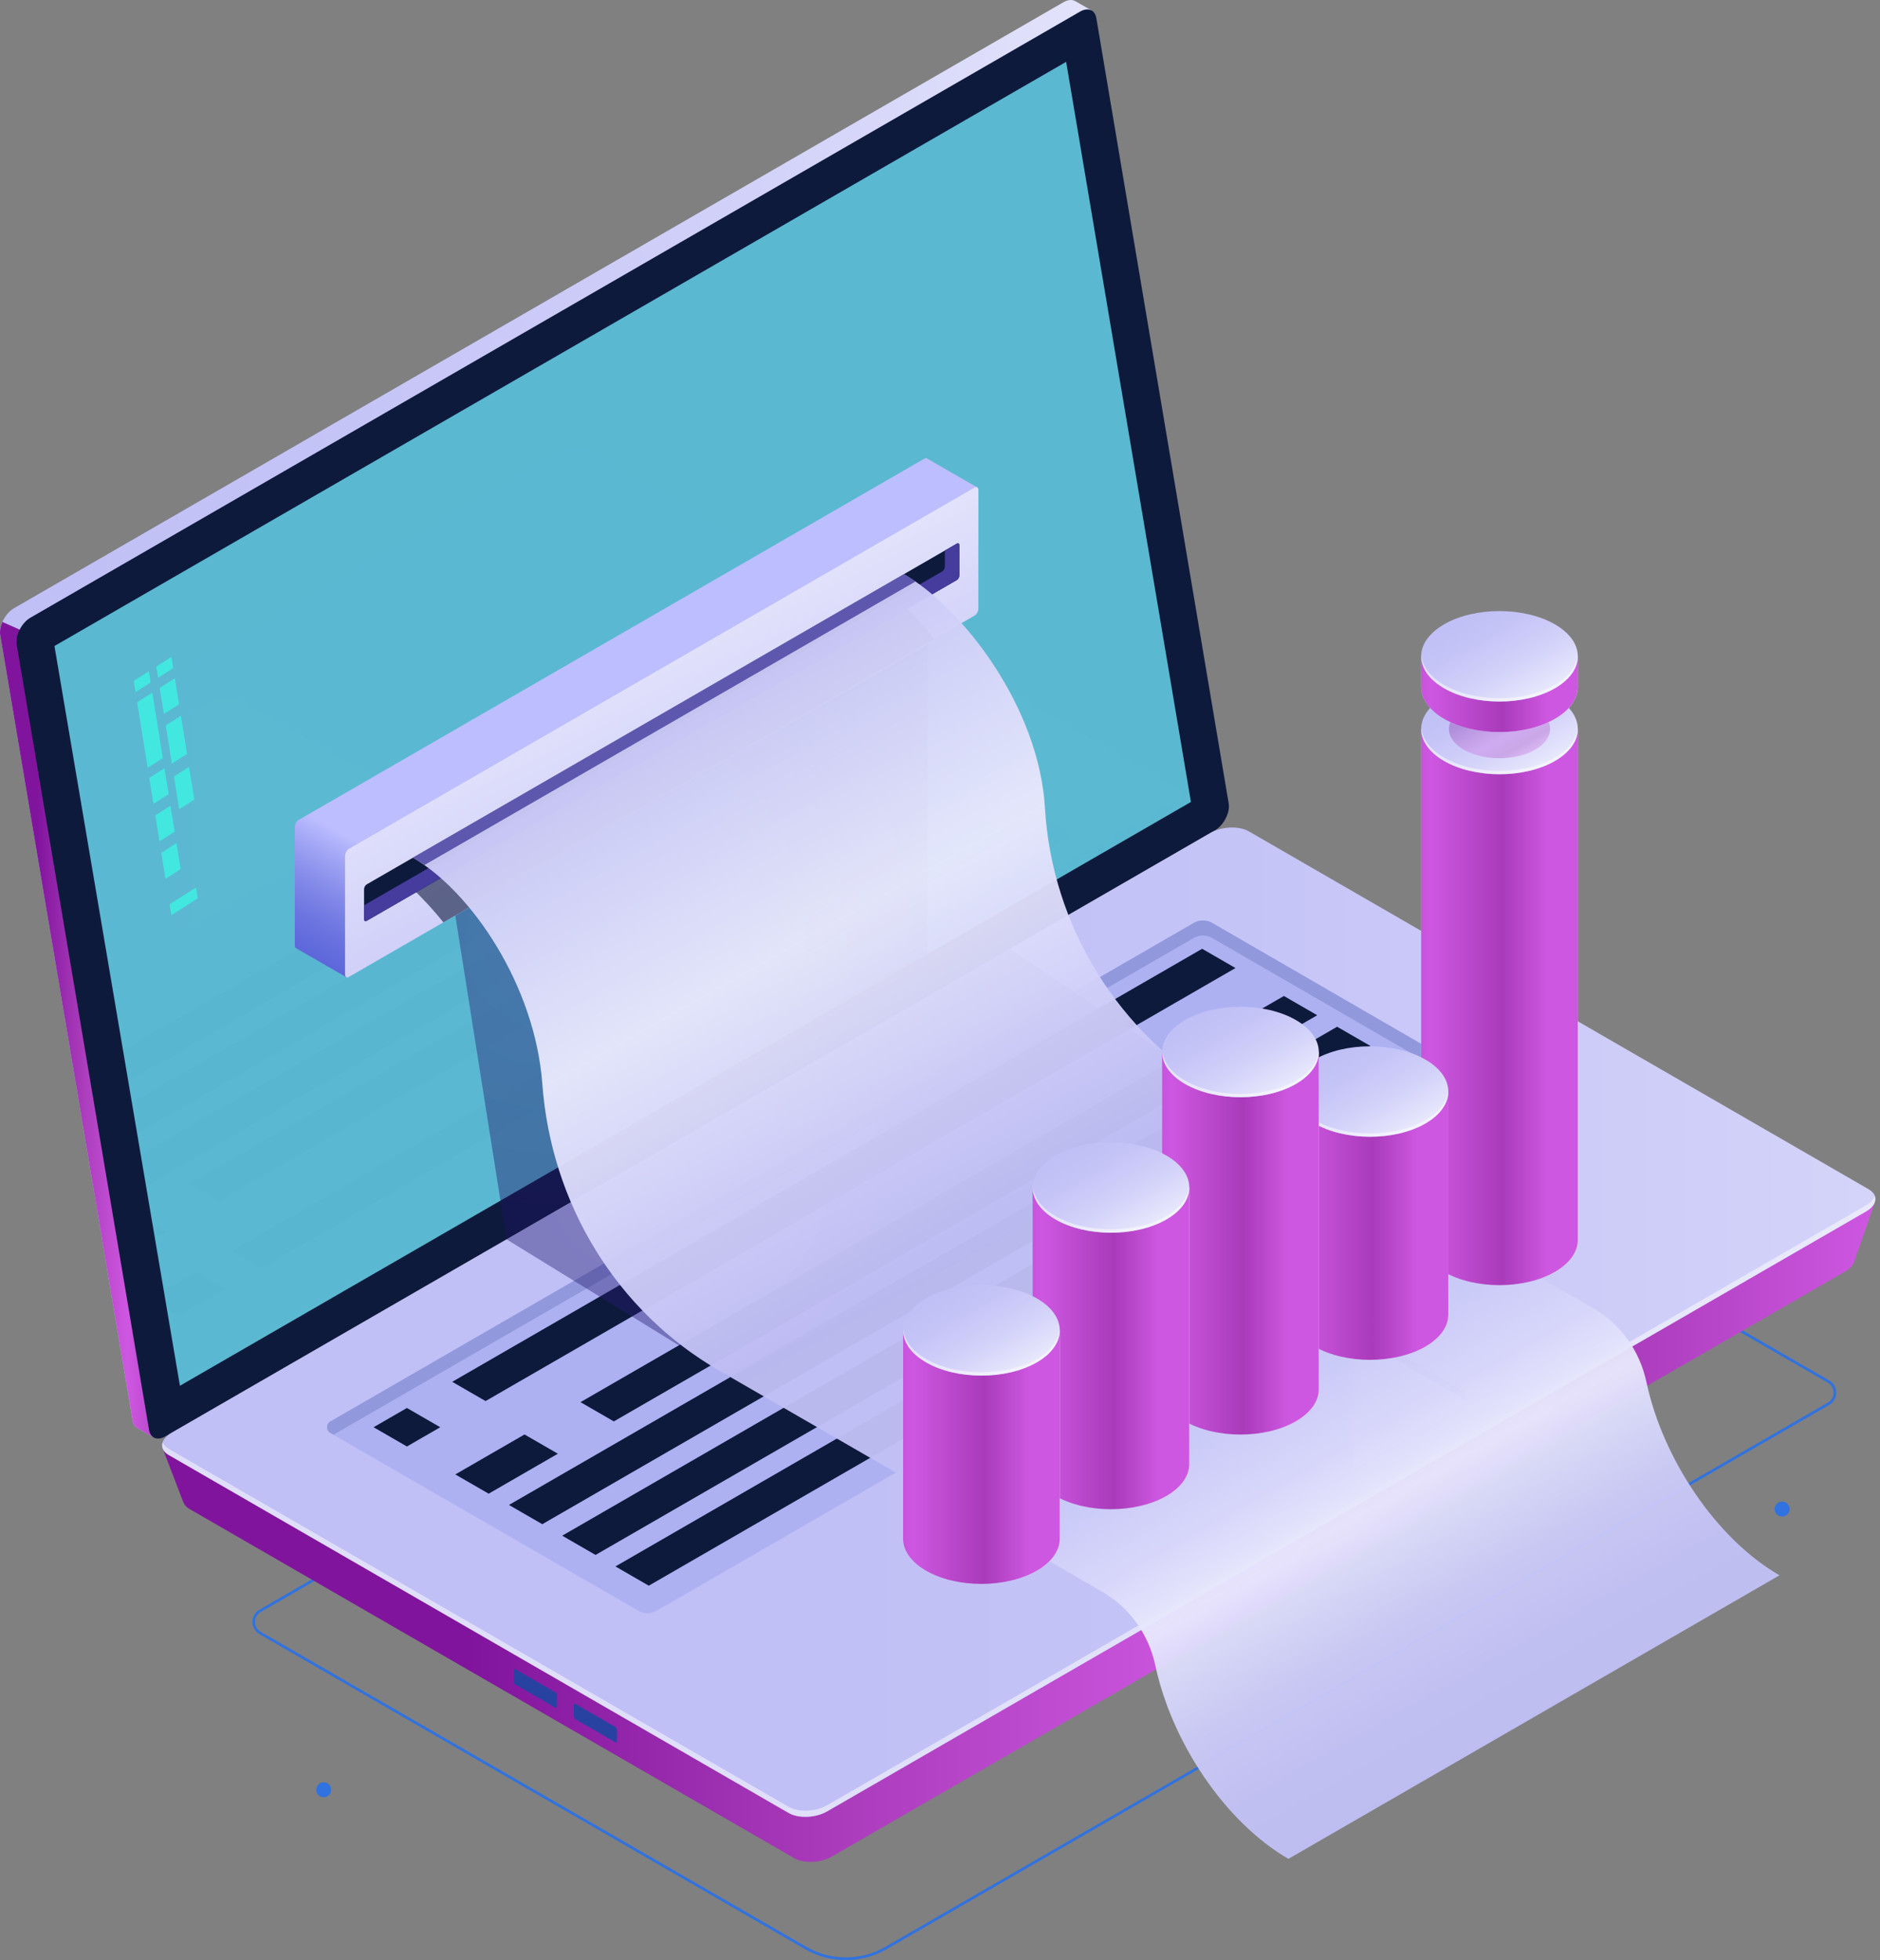
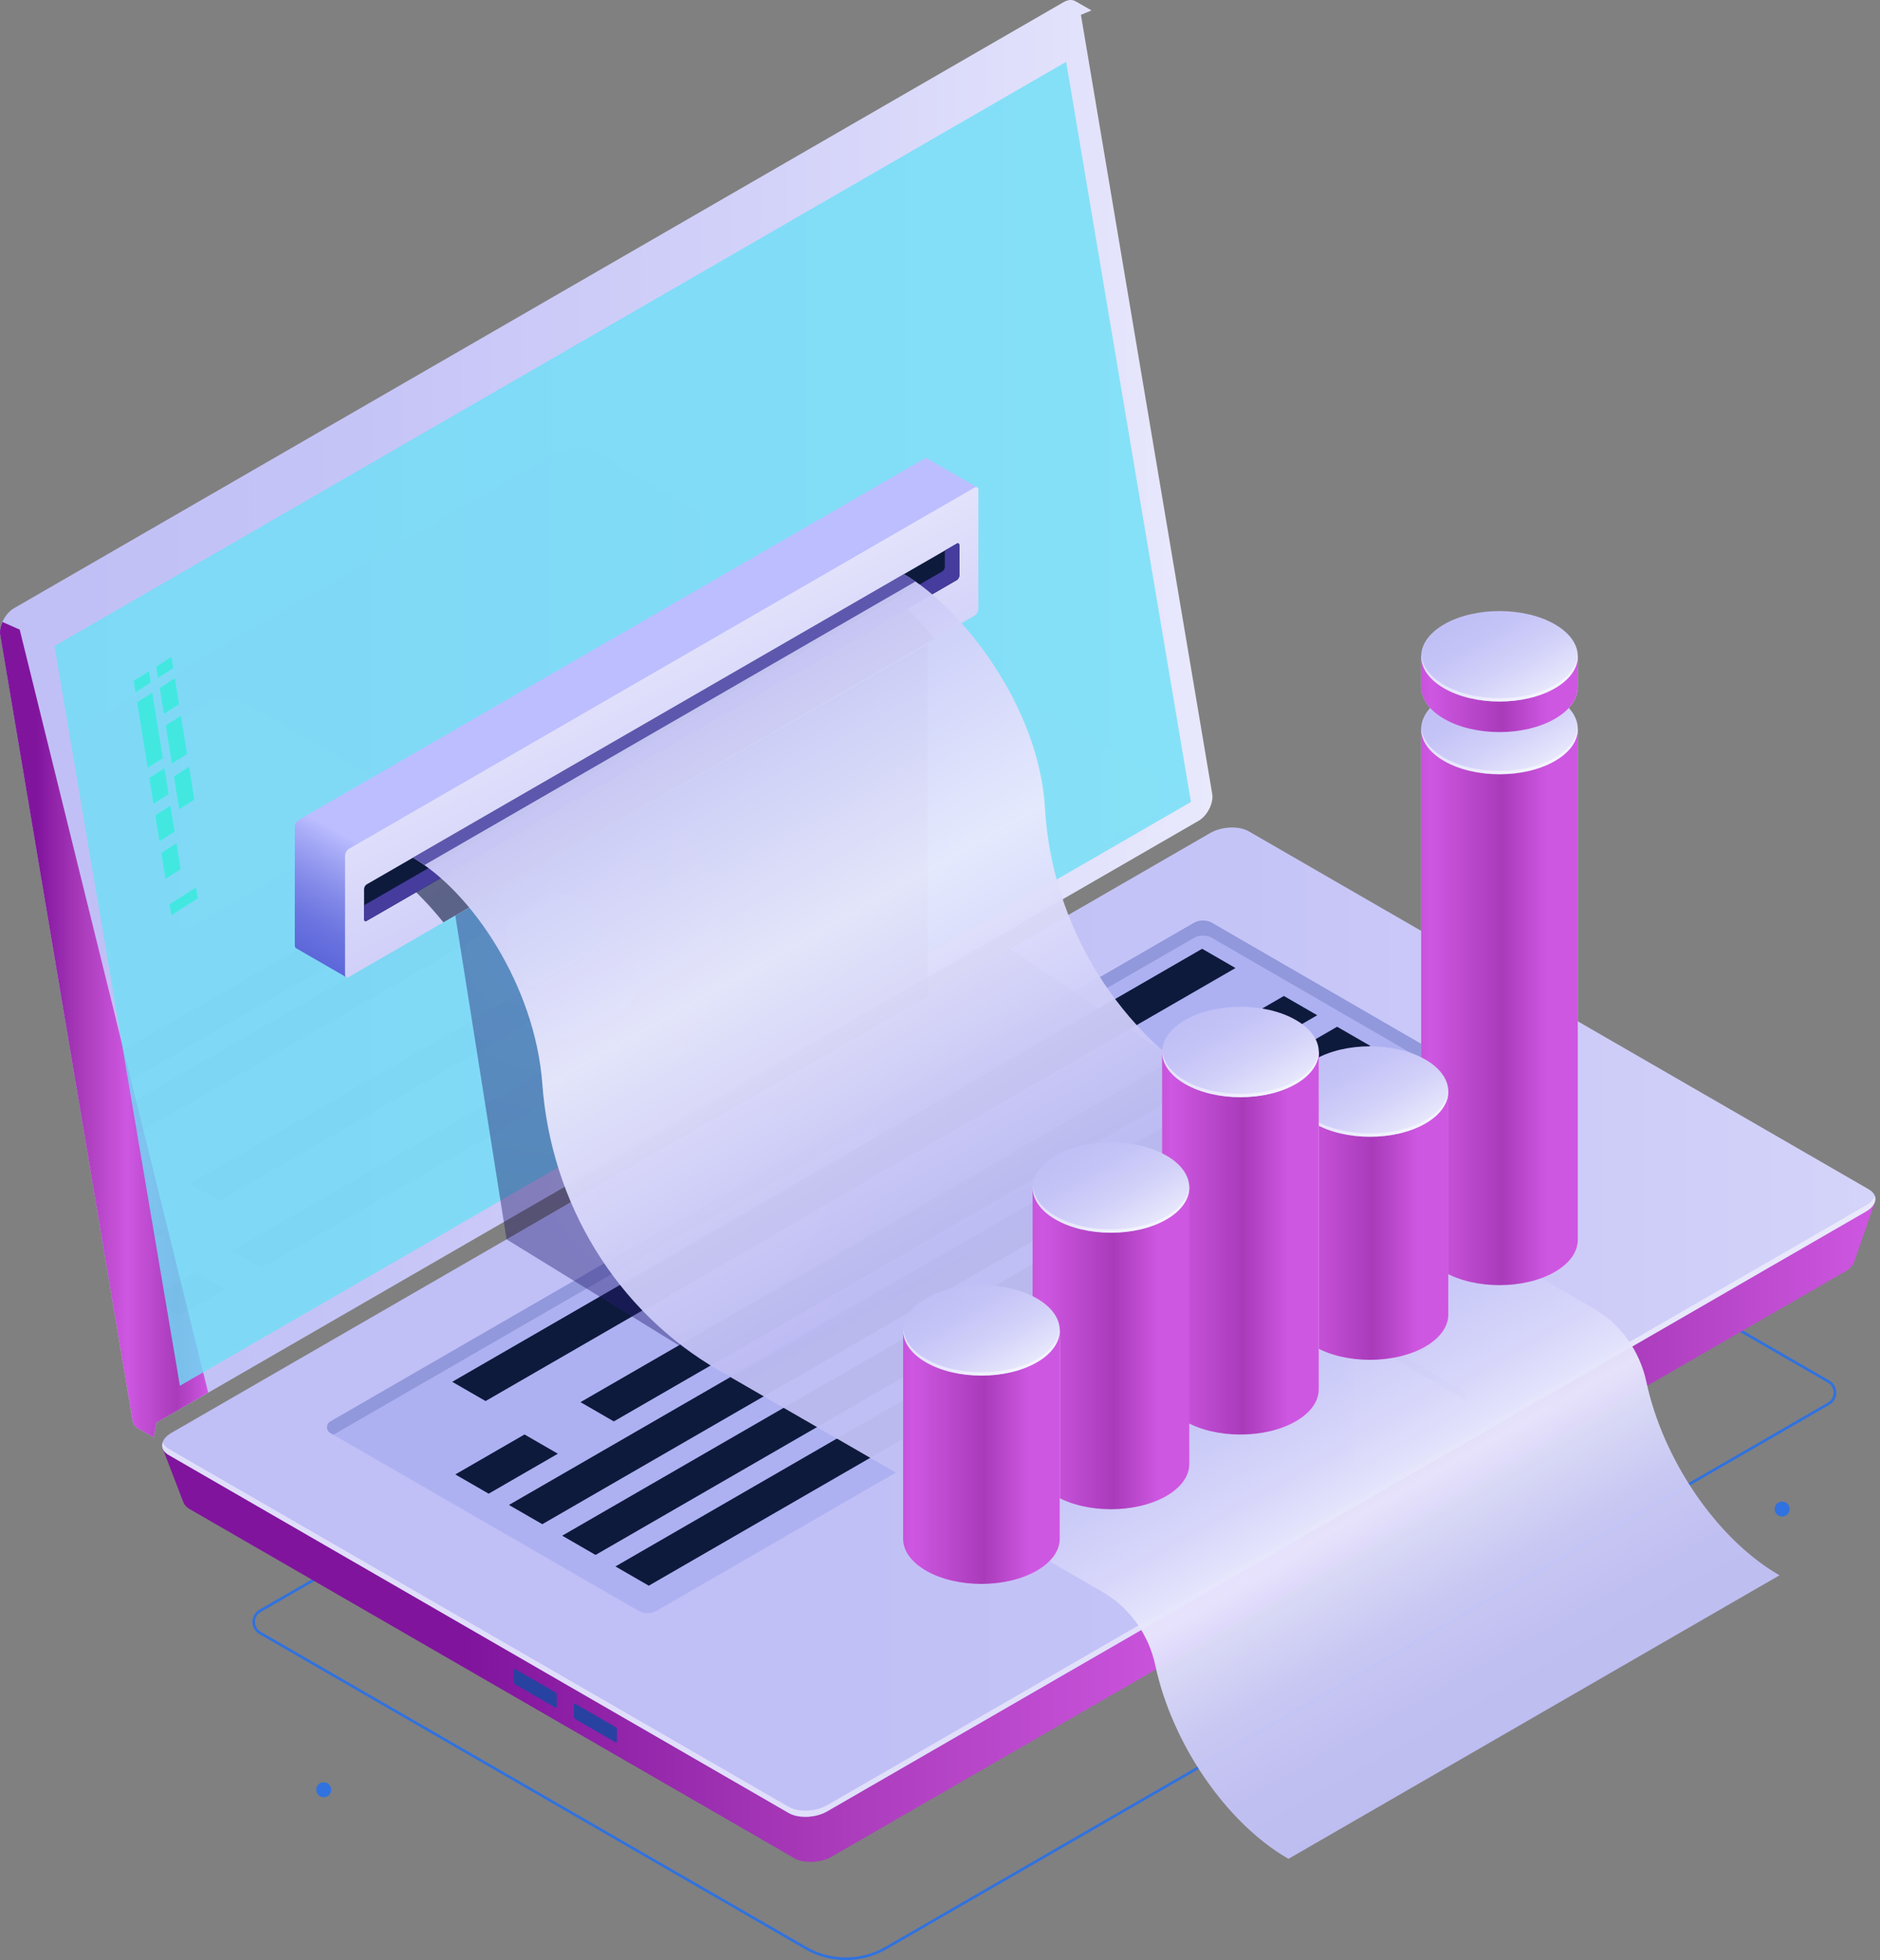
<svg xmlns="http://www.w3.org/2000/svg" width="306" height="319" viewBox="0 0 306 319" fill="none">
  <rect x="0" y="0" width="306" height="319" fill="#808080" stroke="none" />
  <path d="M137.675 318.989C135.383 318.989 133.09 318.399 131.045 317.218L42.23 265.94C41.511 265.525 41.082 264.782 41.082 263.951C41.082 263.121 41.511 262.377 42.23 261.961L202.291 169.55L202.4 169.613L297.736 224.656C298.456 225.072 298.885 225.815 298.885 226.646C298.885 227.476 298.455 228.219 297.736 228.635L144.304 317.219C142.26 318.4 139.967 318.989 137.675 318.989ZM202.291 170.052L42.447 262.338C41.863 262.675 41.515 263.278 41.515 263.951C41.516 264.625 41.864 265.227 42.446 265.563L131.262 316.841C135.217 319.126 140.131 319.126 144.086 316.841L297.519 228.257C298.102 227.92 298.45 227.318 298.45 226.645C298.45 225.971 298.102 225.369 297.519 225.032L202.291 170.052Z" fill="#3072DF" />
  <path d="M197.313 129.236L175.938 2.418L177.657 1.694L175.074 0.213L175.078 0.228C174.577 -0.106 173.868 -0.085 173.088 0.365L2.254 98.998C0.851 99.808 -0.211 101.884 0.036 103.336L21.582 231.163C21.695 231.829 22.024 232.271 22.482 232.464L22.479 232.465L25.006 233.926L25.44 231.566L25.296 231.611L195.095 133.577C196.498 132.766 197.56 130.689 197.313 129.236Z" fill="url(#paint0_linear_387_2654)" />
  <path d="M3.205 102.465L0.396 101.222C0.081 101.941 -0.074 102.698 0.035 103.336L21.581 231.163C21.694 231.829 22.023 232.271 22.481 232.464L22.478 232.465L25.005 233.925L25.439 231.566L25.295 231.61L33.887 226.649L3.205 102.465Z" fill="url(#paint1_linear_387_2654)" />
-   <path d="M197.775 135.113L26.941 233.745C25.622 234.507 24.493 234.067 24.261 232.701L2.715 104.874C2.469 103.422 3.53 101.345 4.933 100.535L175.767 1.905C177.086 1.144 178.215 1.583 178.447 2.949L199.992 130.774C200.24 132.226 199.178 134.303 197.775 135.113Z" fill="#0E1A3C" />
  <g opacity="0.8">
    <path d="M173.534 10.063L8.863 105.135L29.284 225.521L193.844 130.512L173.534 10.063Z" fill="#6DE0F6" />
  </g>
  <path d="M305.163 195.631L295.84 200.5L202.356 146.527C200.792 145.624 198.06 145.737 196.254 146.78L35.019 239.868C33.476 239.005 26.441 235.622 26.441 235.622L29.854 244.514C29.854 244.514 29.866 244.505 29.868 244.503C30.009 244.898 30.313 245.267 30.822 245.562L129.281 302.406C130.845 303.309 133.577 303.196 135.383 302.153L300.376 206.894C301.118 206.466 301.572 205.947 301.76 205.422L301.773 205.43L305.163 195.631Z" fill="url(#paint2_linear_387_2654)" />
  <path d="M303.721 197.163L134.625 294.791C132.774 295.86 129.974 295.976 128.371 295.05L27.465 236.792C25.862 235.867 26.063 234.25 27.914 233.181L197.01 135.553C198.861 134.484 201.661 134.368 203.264 135.294L304.17 193.552C305.773 194.478 305.572 196.095 303.721 197.163Z" fill="url(#paint3_linear_387_2654)" />
  <path opacity="0.5" d="M303.721 196.163L134.625 293.791C132.774 294.86 129.974 294.976 128.371 294.05L27.465 235.792C26.945 235.492 26.635 235.115 26.489 234.712C26.226 235.477 26.53 236.252 27.465 236.792L128.371 295.05C129.974 295.976 132.774 295.859 134.625 294.791L303.721 197.163C304.971 196.441 305.449 195.473 305.146 194.633C304.958 195.178 304.491 195.719 303.721 196.163Z" fill="white" />
  <path d="M83.621 273.673V271.818C83.621 271.642 83.728 271.561 83.86 271.637L90.401 275.413C90.533 275.489 90.64 275.694 90.64 275.87V277.724C90.64 277.9 90.533 277.981 90.401 277.904L83.86 274.128C83.728 274.053 83.621 273.849 83.621 273.673Z" fill="#2842A2" />
  <path d="M93.398 279.32V277.465C93.398 277.289 93.505 277.208 93.637 277.284L100.179 281.06C100.311 281.136 100.418 281.34 100.418 281.516V283.371C100.418 283.547 100.311 283.628 100.179 283.552L93.637 279.776C93.505 279.7 93.398 279.496 93.398 279.32Z" fill="#2842A2" />
  <path d="M53.77 231.336L194.289 150.207C195.226 149.666 196.38 149.667 197.316 150.208L247.355 179.159C248.073 179.575 248.073 180.613 247.354 181.028L106.901 262.119C105.965 262.659 104.812 262.659 103.877 262.119L53.771 233.205C53.051 232.79 53.051 231.751 53.77 231.336Z" fill="#ADB1F2" />
  <path d="M53.77 233.206L54.273 233.495L194.29 152.657C195.227 152.116 196.381 152.118 197.317 152.659L246.852 181.318L247.355 181.028C248.074 180.613 248.074 179.575 247.356 179.159L197.318 150.209C196.382 149.667 195.227 149.667 194.291 150.208L53.771 231.337C53.05 231.752 53.05 232.79 53.77 233.206Z" fill="#9198DB" />
  <path d="M201.093 157.541L79.034 228.012L73.606 224.879L195.666 154.407L201.093 157.541Z" fill="#0E1A3C" />
  <path d="M214.399 165.223L99.911 231.323L94.484 228.189L208.972 162.089L214.399 165.223Z" fill="#0E1A3C" />
  <path d="M223.065 170.227L88.267 248.051L82.84 244.919L217.637 167.094L223.065 170.227Z" fill="#0E1A3C" />
  <path d="M231.733 175.23L96.935 253.055L91.508 249.921L226.305 172.096L231.733 175.23Z" fill="#0E1A3C" />
  <path d="M240.397 180.233L105.599 258.059L100.172 254.926L234.97 177.099L240.397 180.233Z" fill="#0E1A3C" />
-   <path d="M71.659 232.271L66.232 235.404L60.805 232.27L66.232 229.137L71.659 232.271Z" fill="#0E1A3C" />
  <path d="M90.801 236.582L79.537 243.086L74.109 239.952L85.374 233.449L90.801 236.582Z" fill="#0E1A3C" />
  <path d="M199.699 250.969L237.588 229.094C239.069 228.239 239.069 226.854 237.588 225.999L211.679 211.04C210.198 210.185 207.797 210.185 206.316 211.04L168.427 232.915C166.946 233.77 166.946 235.156 168.427 236.011L194.337 250.969C195.817 251.824 198.218 251.824 199.699 250.969Z" fill="url(#paint4_linear_387_2654)" />
  <path d="M168.429 234.181L206.318 212.306C207.799 211.451 210.2 211.451 211.681 212.306L237.591 227.265C238.048 227.529 238.347 227.846 238.522 228.18C238.914 227.432 238.615 226.59 237.591 225.999L211.681 211.04C210.2 210.185 207.799 210.185 206.318 211.04L168.429 232.915C167.405 233.506 167.106 234.349 167.498 235.097C167.673 234.761 167.972 234.444 168.429 234.181Z" fill="#9198DB" />
  <g opacity="0.11">
    <mask id="mask0_387_2654" style="mask-type:luminance" maskUnits="userSpaceOnUse" x="8" y="10" width="186" height="216">
      <g opacity="0.11">
        <path d="M173.534 10.063L8.863 105.135L29.284 225.521L193.844 130.512L173.534 10.063Z" fill="white" />
      </g>
    </mask>
    <g mask="url(#mask0_387_2654)">
      <path d="M197.174 135.353L28.078 232.981C26.227 234.05 23.427 234.166 21.824 233.24L-79.082 174.982C-80.685 174.057 -80.484 172.44 -78.633 171.371L90.463 73.744C92.314 72.675 95.114 72.559 96.717 73.485L197.623 131.742C199.226 132.668 199.025 134.284 197.174 135.353Z" fill="url(#paint5_linear_387_2654)" />
      <path d="M27.575 152.856L65.464 130.981C66.945 130.126 66.945 128.74 65.464 127.885L39.554 112.926C38.073 112.071 35.672 112.071 34.191 112.926L-3.698 134.801C-5.179 135.656 -5.179 137.042 -3.698 137.897L22.211 152.856C23.694 153.711 26.095 153.711 27.575 152.856Z" fill="url(#paint6_linear_387_2654)" />
      <path d="M-3.696 136.068L34.193 114.193C35.674 113.338 38.075 113.338 39.556 114.193L65.466 129.152C65.923 129.416 66.222 129.733 66.397 130.067C66.789 129.319 66.49 128.477 65.466 127.885L39.556 112.926C38.075 112.071 35.674 112.071 34.193 112.926L-3.696 134.801C-4.72 135.392 -5.019 136.235 -4.627 136.983C-4.452 136.649 -4.153 136.332 -3.696 136.068Z" fill="#9198DB" />
      <path d="M-20.355 187.042L120.164 105.913C121.101 105.372 122.255 105.373 123.191 105.914L173.229 134.865C173.948 135.281 173.947 136.318 173.228 136.733L32.776 217.825C31.84 218.365 30.687 218.365 29.752 217.825L-20.354 188.911C-21.074 188.496 -21.074 187.458 -20.355 187.042Z" fill="#ADB1F2" />
      <path d="M-20.354 188.911L-19.851 189.201L120.165 108.363C121.102 107.822 122.256 107.823 123.192 108.364L172.727 137.023L173.23 136.733C173.949 136.318 173.949 135.281 173.231 134.865L123.193 105.914C122.257 105.372 121.102 105.372 120.166 105.912L-20.355 187.042C-21.074 187.458 -21.074 188.496 -20.354 188.911Z" fill="#9198DB" />
      <path d="M160.135 132.891L37.719 203.568L42.568 206.368L164.984 135.691L160.135 132.891Z" fill="#0E1A3C" />
      <path d="M147.238 125.444L30.883 192.622L35.732 195.422L152.087 128.244L147.238 125.444Z" fill="#0E1A3C" />
      <path d="M22.195 197.638L11.328 203.912L16.177 206.712L27.045 200.438L22.195 197.638Z" fill="#0E1A3C" />
      <path d="M31.794 206.99L24.227 211.359L29.076 214.159L36.643 209.79L31.794 206.99Z" fill="#0E1A3C" />
-       <path d="M139.157 120.778L3.246 199.246L8.096 202.046L144.006 123.578L139.157 120.778Z" fill="#0E1A3C" />
      <path d="M131.075 116.112L-4.836 194.58L0.014 197.38L135.924 118.912L131.075 116.112Z" fill="#0E1A3C" />
      <path d="M122.993 111.446L-12.918 189.914L-8.069 192.713L127.842 114.246L122.993 111.446Z" fill="#0E1A3C" />
    </g>
  </g>
  <path opacity="0.42" d="M118.882 224.109L82.453 201.693L164.356 154.407L203.008 180.388L118.882 224.109Z" fill="url(#paint7_radial_387_2654)" />
  <path opacity="0.42" d="M82.455 201.694L74.109 148.983L150.969 104.896V162.032L82.455 201.694Z" fill="url(#paint8_radial_387_2654)" />
  <path d="M159.011 79.29L150.879 74.606V74.614C150.772 74.543 150.631 74.54 150.473 74.63L48.586 133.455C48.253 133.647 47.984 134.162 47.984 134.606V153.84C47.984 154.053 48.049 154.207 48.151 154.292L48.149 154.294L48.155 154.298C48.163 154.304 48.172 154.308 48.18 154.312L56.393 159.043L56.458 149.751L150.474 95.472C150.807 95.279 151.076 94.764 151.076 94.32V87.719L159.011 79.29Z" fill="url(#paint9_linear_387_2654)" />
  <path d="M158.649 100.175L56.762 159C56.429 159.192 56.16 158.988 56.16 158.545V139.311C56.16 138.868 56.43 138.352 56.762 138.16L158.649 79.334C158.982 79.142 159.251 79.346 159.251 79.789V99.023C159.252 99.467 158.982 99.982 158.649 100.175Z" fill="url(#paint10_linear_387_2654)" />
  <path opacity="0.6" d="M144.595 96.279L65.262 142.926C67.714 145.037 70.036 147.453 72.166 150.105L152.085 103.964C149.785 101.1 147.264 98.505 144.595 96.279Z" fill="#0E1A3C" />
  <path d="M155.744 94.397L59.67 149.866C59.443 149.997 59.258 149.858 59.258 149.555V144.723C59.258 144.42 59.442 144.068 59.67 143.936L155.744 88.468C155.971 88.337 156.156 88.475 156.156 88.778V93.611C156.155 93.915 155.971 94.266 155.744 94.397Z" fill="#0E1A3C" />
  <path d="M155.744 88.468L153.79 89.596V92.204C153.79 92.507 153.606 92.859 153.378 92.99L59.258 147.331V149.555C59.258 149.858 59.442 149.998 59.67 149.866L155.744 94.397C155.971 94.266 156.156 93.913 156.156 93.611V88.778C156.155 88.475 155.971 88.337 155.744 88.468Z" fill="#453C9E" />
  <path opacity="0.96" d="M209.715 302.514L289.641 256.369C279.33 250.416 270.64 237.387 267.985 224.928C266.909 219.879 263.818 215.492 259.347 212.911L198.95 178.045C182.128 168.334 171.223 150.848 170.08 131.458C169.115 115.086 156.737 98.986 147.13 93.439L67.203 139.584C76.667 145.048 87.086 160.319 88.273 176.414C89.702 195.803 100.249 213.352 117.086 223.072L179.421 259.057C183.892 261.638 186.983 266.024 188.058 271.074C190.713 283.532 199.404 296.561 209.715 302.514Z" fill="url(#paint11_linear_387_2654)" />
  <path opacity="0.8" d="M147.13 93.439L67.203 139.583C67.844 139.953 68.477 140.354 69.107 140.77L69.112 140.765L149.03 94.621C148.401 94.207 147.769 93.808 147.13 93.439Z" fill="#453C9E" />
  <path d="M256.813 118.641H231.316V201.788C231.316 203.672 232.561 205.555 235.05 206.993C240.029 209.867 248.101 209.867 253.079 206.993C255.568 205.556 256.813 203.672 256.813 201.788V118.641Z" fill="url(#paint12_linear_387_2654)" />
  <path d="M256.813 118.641H231.316V201.788C231.316 203.672 232.561 205.555 235.05 206.993C240.029 209.867 248.101 209.867 253.079 206.993C255.568 205.556 256.813 203.672 256.813 201.788V118.641Z" fill="url(#paint13_linear_387_2654)" />
  <path d="M253.08 123.845C248.102 126.719 240.03 126.719 235.051 123.845C230.072 120.971 230.072 116.31 235.051 113.436C240.029 110.562 248.101 110.562 253.08 113.436C258.059 116.311 258.059 120.971 253.08 123.845Z" fill="url(#paint14_linear_387_2654)" />
-   <path opacity="0.3" d="M249.885 122C246.671 123.856 241.46 123.856 238.246 122C235.032 120.144 235.032 117.136 238.246 115.28C241.46 113.424 246.671 113.425 249.885 115.28C253.099 117.136 253.099 120.145 249.885 122Z" fill="url(#paint15_linear_387_2654)" />
  <path opacity="0.5" d="M253.081 123.299C248.103 126.173 240.031 126.173 235.052 123.299C232.683 121.931 231.455 120.159 231.341 118.368C231.215 120.342 232.443 122.339 235.052 123.846C240.031 126.72 248.103 126.72 253.081 123.846C255.691 122.339 256.919 120.342 256.792 118.368C256.678 120.159 255.45 121.931 253.081 123.299Z" fill="white" />
  <path d="M256.813 106.808H231.316V111.781C231.316 113.665 232.561 115.548 235.05 116.985C240.029 119.859 248.101 119.859 253.079 116.985C255.568 115.548 256.813 113.664 256.813 111.78V106.808Z" fill="url(#paint16_linear_387_2654)" />
  <path d="M256.813 106.808H231.316V111.781C231.316 113.665 232.561 115.548 235.05 116.985C240.029 119.859 248.101 119.859 253.079 116.985C255.568 115.548 256.813 113.664 256.813 111.78V106.808Z" fill="url(#paint17_linear_387_2654)" />
  <path d="M253.08 112.013C248.102 114.887 240.03 114.887 235.051 112.013C230.072 109.139 230.072 104.477 235.051 101.603C240.029 98.729 248.101 98.729 253.08 101.603C258.059 104.478 258.059 109.139 253.08 112.013Z" fill="url(#paint18_linear_387_2654)" />
  <path opacity="0.5" d="M253.081 111.467C248.103 114.341 240.031 114.341 235.052 111.467C232.683 110.099 231.455 108.327 231.341 106.536C231.215 108.51 232.443 110.507 235.052 112.014C240.031 114.888 248.103 114.888 253.081 112.014C255.691 110.507 256.919 108.51 256.792 106.536C256.678 108.327 255.45 110.099 253.081 111.467Z" fill="white" />
  <path d="M235.735 177.638H210.238V213.943C210.238 215.827 211.483 217.71 213.972 219.147C218.951 222.021 227.023 222.022 232.001 219.147C234.49 217.71 235.735 215.827 235.735 213.943V177.638Z" fill="url(#paint19_linear_387_2654)" />
  <path d="M235.735 177.638H210.238V213.943C210.238 215.827 211.483 217.71 213.972 219.147C218.951 222.021 227.023 222.022 232.001 219.147C234.49 217.71 235.735 215.827 235.735 213.943V177.638Z" fill="url(#paint20_linear_387_2654)" />
  <path d="M232.002 182.843C227.023 185.717 218.951 185.717 213.973 182.843C208.994 179.969 208.994 175.308 213.973 172.434C218.952 169.56 227.023 169.56 232.002 172.434C236.98 175.308 236.98 179.968 232.002 182.843Z" fill="url(#paint21_linear_387_2654)" />
  <path opacity="0.5" d="M232 182.296C227.022 185.17 218.95 185.17 213.971 182.296C211.602 180.928 210.374 179.156 210.259 177.365C210.133 179.339 211.361 181.336 213.971 182.843C218.95 185.717 227.022 185.717 232 182.843C234.61 181.336 235.838 179.339 235.711 177.365C235.596 179.156 234.368 180.929 232 182.296Z" fill="white" />
  <path d="M214.653 171.203H189.156V226.1C189.156 227.984 190.401 229.868 192.89 231.305C197.869 234.179 205.941 234.179 210.919 231.305C213.408 229.868 214.653 227.983 214.653 226.099V171.203Z" fill="url(#paint22_linear_387_2654)" />
  <path d="M214.653 171.203H189.156V226.1C189.156 227.984 190.401 229.868 192.89 231.305C197.869 234.179 205.941 234.179 210.919 231.305C213.408 229.868 214.653 227.983 214.653 226.099V171.203Z" fill="url(#paint23_linear_387_2654)" />
  <path d="M210.92 176.408C205.941 179.282 197.869 179.282 192.891 176.408C187.911 173.534 187.911 168.873 192.891 165.999C197.87 163.125 205.941 163.125 210.92 165.999C215.899 168.873 215.899 173.533 210.92 176.408Z" fill="url(#paint24_linear_387_2654)" />
  <path opacity="0.5" d="M210.921 175.861C205.942 178.735 197.87 178.735 192.892 175.861C190.523 174.493 189.295 172.721 189.181 170.93C189.055 172.904 190.283 174.901 192.892 176.408C197.871 179.282 205.943 179.282 210.921 176.408C213.531 174.901 214.758 172.904 214.632 170.93C214.518 172.721 213.29 174.494 210.921 175.861Z" fill="white" />
-   <path d="M193.575 193.256H168.078V238.256C168.078 240.14 169.323 242.023 171.812 243.46C176.791 246.335 184.863 246.335 189.841 243.46C192.33 242.023 193.575 240.139 193.575 238.255V193.256Z" fill="url(#paint25_linear_387_2654)" />
  <path d="M193.575 193.256H168.078V238.256C168.078 240.14 169.323 242.023 171.812 243.46C176.791 246.335 184.863 246.335 189.841 243.46C192.33 242.023 193.575 240.139 193.575 238.255V193.256Z" fill="url(#paint26_linear_387_2654)" />
  <path d="M189.841 198.461C184.862 201.335 176.791 201.335 171.812 198.461C166.833 195.587 166.833 190.926 171.812 188.052C176.791 185.178 184.863 185.178 189.841 188.052C194.819 190.926 194.819 195.587 189.841 198.461Z" fill="url(#paint27_linear_387_2654)" />
  <path opacity="0.5" d="M189.844 197.915C184.865 200.789 176.794 200.789 171.815 197.915C169.446 196.547 168.218 194.775 168.103 192.984C167.977 194.958 169.205 196.955 171.815 198.462C176.794 201.336 184.866 201.337 189.844 198.462C192.454 196.955 193.682 194.958 193.555 192.984C193.44 194.775 192.212 196.547 189.844 197.915Z" fill="white" />
  <path d="M172.493 216.508H146.996V250.413C146.996 252.297 148.241 254.18 150.73 255.617C155.709 258.491 163.781 258.491 168.759 255.617C171.248 254.18 172.493 252.297 172.493 250.413V216.508Z" fill="url(#paint28_linear_387_2654)" />
  <path d="M172.493 216.508H146.996V250.413C146.996 252.297 148.241 254.18 150.73 255.617C155.709 258.491 163.781 258.491 168.759 255.617C171.248 254.18 172.493 252.297 172.493 250.413V216.508Z" fill="url(#paint29_linear_387_2654)" />
  <path d="M168.759 221.713C163.78 224.587 155.709 224.587 150.73 221.713C145.751 218.838 145.751 214.178 150.73 211.304C155.709 208.43 163.781 208.43 168.759 211.304C173.737 214.178 173.738 218.839 168.759 221.713Z" fill="url(#paint30_linear_387_2654)" />
  <path opacity="0.5" d="M168.758 221.166C163.779 224.04 155.708 224.04 150.729 221.166C148.36 219.798 147.132 218.026 147.017 216.235C146.891 218.209 148.119 220.206 150.729 221.713C155.708 224.587 163.78 224.587 168.758 221.713C171.368 220.206 172.596 218.209 172.469 216.235C172.355 218.026 171.127 219.798 168.758 221.166Z" fill="white" />
  <path d="M24.524 111.065L22.061 112.633L21.77 110.814L24.233 109.247L24.524 111.065Z" fill="#42E8E0" />
  <path d="M26.499 123.369L24.036 124.936L22.328 114.291L24.791 112.724L26.499 123.369Z" fill="#42E8E0" />
  <path d="M27.443 129.253L24.979 130.82L24.301 126.594L26.764 125.027L27.443 129.253Z" fill="#42E8E0" />
  <path d="M28.422 135.351L25.959 136.919L25.281 132.693L27.744 131.125L28.422 135.351Z" fill="#42E8E0" />
  <path d="M29.141 114.613L26.678 116.181L26 111.955L28.463 110.388L29.141 114.613Z" fill="#42E8E0" />
  <path d="M30.439 122.69L27.976 124.257L26.98 118.052L29.444 116.485L30.439 122.69Z" fill="#42E8E0" />
  <path d="M31.631 130.126L29.168 131.693L28.312 126.37L30.776 124.803L31.631 130.126Z" fill="#42E8E0" />
  <path d="M29.399 141.45L26.936 143.017L26.258 138.791L28.721 137.224L29.399 141.45Z" fill="#42E8E0" />
  <path d="M28.196 108.728L25.733 110.295L25.441 108.477L27.904 106.909L28.196 108.728Z" fill="#42E8E0" />
  <path d="M32.184 146.2L27.885 148.935L27.602 147.17L31.901 144.435L32.184 146.2Z" fill="#42E8E0" />
  <path d="M291.288 245.589C291.288 246.262 290.743 246.807 290.07 246.807C289.397 246.807 288.852 246.262 288.852 245.589C288.852 244.916 289.397 244.371 290.07 244.371C290.743 244.371 291.288 244.916 291.288 245.589Z" fill="#3072DF" />
  <path d="M53.909 291.273C53.909 291.946 53.364 292.491 52.691 292.491C52.018 292.491 51.473 291.945 51.473 291.273C51.473 290.601 52.018 290.055 52.691 290.055C53.364 290.055 53.909 290.6 53.909 291.273Z" fill="#3072DF" />
  <defs>
    <linearGradient id="paint0_linear_387_2654" x1="0" y1="116.963" x2="197.349" y2="116.963" gradientUnits="userSpaceOnUse">
      <stop stop-color="#C0BFF6" />
      <stop offset="0.294" stop-color="#C5C4F7" />
      <stop offset="0.64" stop-color="#D3D2F9" />
      <stop offset="1" stop-color="#E9E9FD" />
    </linearGradient>
    <linearGradient id="paint1_linear_387_2654" x1="0.001" y1="167.574" x2="33.887" y2="167.574" gradientUnits="userSpaceOnUse">
      <stop stop-color="#81149D" />
      <stop offset="0.178" stop-color="#81149D" />
      <stop offset="0.388" stop-color="#A93BBA" />
      <stop offset="0.613" stop-color="#CE57E1" />
      <stop offset="0.849" stop-color="#A93BBA" />
      <stop offset="1" stop-color="#CE57E1" />
    </linearGradient>
    <linearGradient id="paint2_linear_387_2654" x1="26.442" y1="224.467" x2="305.163" y2="224.467" gradientUnits="userSpaceOnUse">
      <stop stop-color="#81149D" />
      <stop offset="0.178" stop-color="#81149D" />
      <stop offset="0.388" stop-color="#A93BBA" />
      <stop offset="0.613" stop-color="#CE57E1" />
      <stop offset="0.849" stop-color="#A93BBA" />
      <stop offset="1" stop-color="#CE57E1" />
    </linearGradient>
    <linearGradient id="paint3_linear_387_2654" x1="120.093" y1="215.173" x2="398.962" y2="215.173" gradientUnits="userSpaceOnUse">
      <stop stop-color="#C0BFF6" />
      <stop offset="0.294" stop-color="#C5C4F7" />
      <stop offset="0.64" stop-color="#D3D2F9" />
      <stop offset="1" stop-color="#E9E9FD" />
    </linearGradient>
    <linearGradient id="paint4_linear_387_2654" x1="167.316" y1="231.004" x2="238.698" y2="231.004" gradientUnits="userSpaceOnUse">
      <stop stop-color="#C0BFF6" />
      <stop offset="0.294" stop-color="#C5C4F7" />
      <stop offset="0.64" stop-color="#D3D2F9" />
      <stop offset="1" stop-color="#E9E9FD" />
    </linearGradient>
    <linearGradient id="paint5_linear_387_2654" x1="13.546" y1="153.363" x2="292.415" y2="153.363" gradientUnits="userSpaceOnUse">
      <stop stop-color="#C0BFF6" />
      <stop offset="0.294" stop-color="#C5C4F7" />
      <stop offset="0.64" stop-color="#D3D2F9" />
      <stop offset="1" stop-color="#E9E9FD" />
    </linearGradient>
    <linearGradient id="paint6_linear_387_2654" x1="-4.807" y1="132.892" x2="66.575" y2="132.892" gradientUnits="userSpaceOnUse">
      <stop stop-color="#C0BFF6" />
      <stop offset="0.294" stop-color="#C5C4F7" />
      <stop offset="0.64" stop-color="#D3D2F9" />
      <stop offset="1" stop-color="#E9E9FD" />
    </linearGradient>
    <radialGradient id="paint7_radial_387_2654" cx="0" cy="0" r="1" gradientUnits="userSpaceOnUse" gradientTransform="translate(107.669 189.259) scale(79.946 79.946)">
      <stop stop-color="#2B237C" />
      <stop offset="1" stop-color="#180D5B" />
    </radialGradient>
    <radialGradient id="paint8_radial_387_2654" cx="0" cy="0" r="1" gradientUnits="userSpaceOnUse" gradientTransform="translate(90.186 153.294) scale(61.194 61.194)">
      <stop stop-color="#2B237C" />
      <stop offset="1" stop-color="#180D5B" />
    </radialGradient>
    <linearGradient id="paint9_linear_387_2654" x1="68.153" y1="170.96" x2="122.057" y2="73.897" gradientUnits="userSpaceOnUse">
      <stop stop-color="#5761D7" />
      <stop offset="0.04" stop-color="#5C66D9" />
      <stop offset="0.087" stop-color="#6A73DF" />
      <stop offset="0.137" stop-color="#8289E8" />
      <stop offset="0.19" stop-color="#A3A7F5" />
      <stop offset="0.224" stop-color="#BCBEFF" />
    </linearGradient>
    <linearGradient id="paint10_linear_387_2654" x1="134.376" y1="171.305" x2="98.497" y2="101.165" gradientUnits="userSpaceOnUse">
      <stop stop-color="#C0BFF6" />
      <stop offset="0.294" stop-color="#C5C4F7" />
      <stop offset="0.64" stop-color="#D3D2F9" />
      <stop offset="1" stop-color="#E9E9FD" />
    </linearGradient>
    <linearGradient id="paint11_linear_387_2654" x1="231.352" y1="297.384" x2="117.321" y2="95.33" gradientUnits="userSpaceOnUse">
      <stop stop-color="#C0BFF6" />
      <stop offset="0.077" stop-color="#C3C2F6" />
      <stop offset="0.133" stop-color="#CCCBF8" />
      <stop offset="0.181" stop-color="#DBDBFB" />
      <stop offset="0.212" stop-color="#E9E9FD" />
      <stop offset="0.258" stop-color="#D8D7FA" />
      <stop offset="0.316" stop-color="#CACAF8" />
      <stop offset="0.388" stop-color="#C2C1F6" />
      <stop offset="0.514" stop-color="#C0BFF6" />
      <stop offset="0.622" stop-color="#D0CFF9" />
      <stop offset="0.755" stop-color="#E9E9FD" />
      <stop offset="1" stop-color="#C0BFF6" />
    </linearGradient>
    <linearGradient id="paint12_linear_387_2654" x1="231.316" y1="163.894" x2="256.668" y2="163.894" gradientUnits="userSpaceOnUse">
      <stop stop-color="#C0BFF6" />
      <stop offset="0.488" stop-color="#D2D1F9" />
      <stop offset="1" stop-color="#E9E9FD" />
    </linearGradient>
    <linearGradient id="paint13_linear_387_2654" x1="202.905" y1="163.894" x2="251.896" y2="163.894" gradientUnits="userSpaceOnUse">
      <stop stop-color="#81149D" />
      <stop offset="0.178" stop-color="#81149D" />
      <stop offset="0.388" stop-color="#A93BBA" />
      <stop offset="0.613" stop-color="#CE57E1" />
      <stop offset="0.849" stop-color="#A93BBA" />
      <stop offset="1" stop-color="#CE57E1" />
    </linearGradient>
    <linearGradient id="paint14_linear_387_2654" x1="235.051" y1="113.435" x2="244.066" y2="129.049" gradientUnits="userSpaceOnUse">
      <stop stop-color="#C0BFF6" />
      <stop offset="0.294" stop-color="#C5C4F7" />
      <stop offset="0.64" stop-color="#D3D2F9" />
      <stop offset="1" stop-color="#E9E9FD" />
    </linearGradient>
    <linearGradient id="paint15_linear_387_2654" x1="238.246" y1="115.28" x2="244.066" y2="125.36" gradientUnits="userSpaceOnUse">
      <stop stop-color="#81149D" />
      <stop offset="0.178" stop-color="#81149D" />
      <stop offset="0.388" stop-color="#A93BBA" />
      <stop offset="0.613" stop-color="#CE57E1" />
      <stop offset="0.849" stop-color="#A93BBA" />
      <stop offset="1" stop-color="#CE57E1" />
    </linearGradient>
    <linearGradient id="paint16_linear_387_2654" x1="231.316" y1="112.975" x2="256.668" y2="112.975" gradientUnits="userSpaceOnUse">
      <stop stop-color="#C0BFF6" />
      <stop offset="0.488" stop-color="#D2D1F9" />
      <stop offset="1" stop-color="#E9E9FD" />
    </linearGradient>
    <linearGradient id="paint17_linear_387_2654" x1="202.905" y1="112.975" x2="251.896" y2="112.975" gradientUnits="userSpaceOnUse">
      <stop stop-color="#81149D" />
      <stop offset="0.178" stop-color="#81149D" />
      <stop offset="0.388" stop-color="#A93BBA" />
      <stop offset="0.613" stop-color="#CE57E1" />
      <stop offset="0.849" stop-color="#A93BBA" />
      <stop offset="1" stop-color="#CE57E1" />
    </linearGradient>
    <linearGradient id="paint18_linear_387_2654" x1="235.05" y1="101.603" x2="244.065" y2="117.217" gradientUnits="userSpaceOnUse">
      <stop stop-color="#C0BFF6" />
      <stop offset="0.294" stop-color="#C5C4F7" />
      <stop offset="0.64" stop-color="#D3D2F9" />
      <stop offset="1" stop-color="#E9E9FD" />
    </linearGradient>
    <linearGradient id="paint19_linear_387_2654" x1="210.238" y1="199.471" x2="235.589" y2="199.471" gradientUnits="userSpaceOnUse">
      <stop stop-color="#C0BFF6" />
      <stop offset="0.488" stop-color="#D2D1F9" />
      <stop offset="1" stop-color="#E9E9FD" />
    </linearGradient>
    <linearGradient id="paint20_linear_387_2654" x1="181.827" y1="199.471" x2="230.817" y2="199.471" gradientUnits="userSpaceOnUse">
      <stop stop-color="#81149D" />
      <stop offset="0.178" stop-color="#81149D" />
      <stop offset="0.388" stop-color="#A93BBA" />
      <stop offset="0.613" stop-color="#CE57E1" />
      <stop offset="0.849" stop-color="#A93BBA" />
      <stop offset="1" stop-color="#CE57E1" />
    </linearGradient>
    <linearGradient id="paint21_linear_387_2654" x1="213.972" y1="172.434" x2="222.987" y2="188.048" gradientUnits="userSpaceOnUse">
      <stop stop-color="#C0BFF6" />
      <stop offset="0.294" stop-color="#C5C4F7" />
      <stop offset="0.64" stop-color="#D3D2F9" />
      <stop offset="1" stop-color="#E9E9FD" />
    </linearGradient>
    <linearGradient id="paint22_linear_387_2654" x1="189.156" y1="202.332" x2="214.507" y2="202.332" gradientUnits="userSpaceOnUse">
      <stop stop-color="#C0BFF6" />
      <stop offset="0.488" stop-color="#D2D1F9" />
      <stop offset="1" stop-color="#E9E9FD" />
    </linearGradient>
    <linearGradient id="paint23_linear_387_2654" x1="160.745" y1="202.332" x2="209.736" y2="202.332" gradientUnits="userSpaceOnUse">
      <stop stop-color="#81149D" />
      <stop offset="0.178" stop-color="#81149D" />
      <stop offset="0.388" stop-color="#A93BBA" />
      <stop offset="0.613" stop-color="#CE57E1" />
      <stop offset="0.849" stop-color="#A93BBA" />
      <stop offset="1" stop-color="#CE57E1" />
    </linearGradient>
    <linearGradient id="paint24_linear_387_2654" x1="192.891" y1="165.999" x2="201.906" y2="181.613" gradientUnits="userSpaceOnUse">
      <stop stop-color="#C0BFF6" />
      <stop offset="0.294" stop-color="#C5C4F7" />
      <stop offset="0.64" stop-color="#D3D2F9" />
      <stop offset="1" stop-color="#E9E9FD" />
    </linearGradient>
    <linearGradient id="paint25_linear_387_2654" x1="168.078" y1="219.437" x2="193.429" y2="219.437" gradientUnits="userSpaceOnUse">
      <stop stop-color="#C0BFF6" />
      <stop offset="0.488" stop-color="#D2D1F9" />
      <stop offset="1" stop-color="#E9E9FD" />
    </linearGradient>
    <linearGradient id="paint26_linear_387_2654" x1="139.667" y1="219.437" x2="188.658" y2="219.437" gradientUnits="userSpaceOnUse">
      <stop stop-color="#81149D" />
      <stop offset="0.178" stop-color="#81149D" />
      <stop offset="0.388" stop-color="#A93BBA" />
      <stop offset="0.613" stop-color="#CE57E1" />
      <stop offset="0.849" stop-color="#A93BBA" />
      <stop offset="1" stop-color="#CE57E1" />
    </linearGradient>
    <linearGradient id="paint27_linear_387_2654" x1="171.811" y1="188.052" x2="180.826" y2="203.666" gradientUnits="userSpaceOnUse">
      <stop stop-color="#C0BFF6" />
      <stop offset="0.294" stop-color="#C5C4F7" />
      <stop offset="0.64" stop-color="#D3D2F9" />
      <stop offset="1" stop-color="#E9E9FD" />
    </linearGradient>
    <linearGradient id="paint28_linear_387_2654" x1="146.995" y1="237.141" x2="172.347" y2="237.141" gradientUnits="userSpaceOnUse">
      <stop stop-color="#C0BFF6" />
      <stop offset="0.488" stop-color="#D2D1F9" />
      <stop offset="1" stop-color="#E9E9FD" />
    </linearGradient>
    <linearGradient id="paint29_linear_387_2654" x1="118.584" y1="237.141" x2="167.576" y2="237.141" gradientUnits="userSpaceOnUse">
      <stop stop-color="#81149D" />
      <stop offset="0.178" stop-color="#81149D" />
      <stop offset="0.388" stop-color="#A93BBA" />
      <stop offset="0.613" stop-color="#CE57E1" />
      <stop offset="0.849" stop-color="#A93BBA" />
      <stop offset="1" stop-color="#CE57E1" />
    </linearGradient>
    <linearGradient id="paint30_linear_387_2654" x1="150.73" y1="211.303" x2="159.745" y2="226.917" gradientUnits="userSpaceOnUse">
      <stop stop-color="#C0BFF6" />
      <stop offset="0.294" stop-color="#C5C4F7" />
      <stop offset="0.64" stop-color="#D3D2F9" />
      <stop offset="1" stop-color="#E9E9FD" />
    </linearGradient>
  </defs>
</svg>